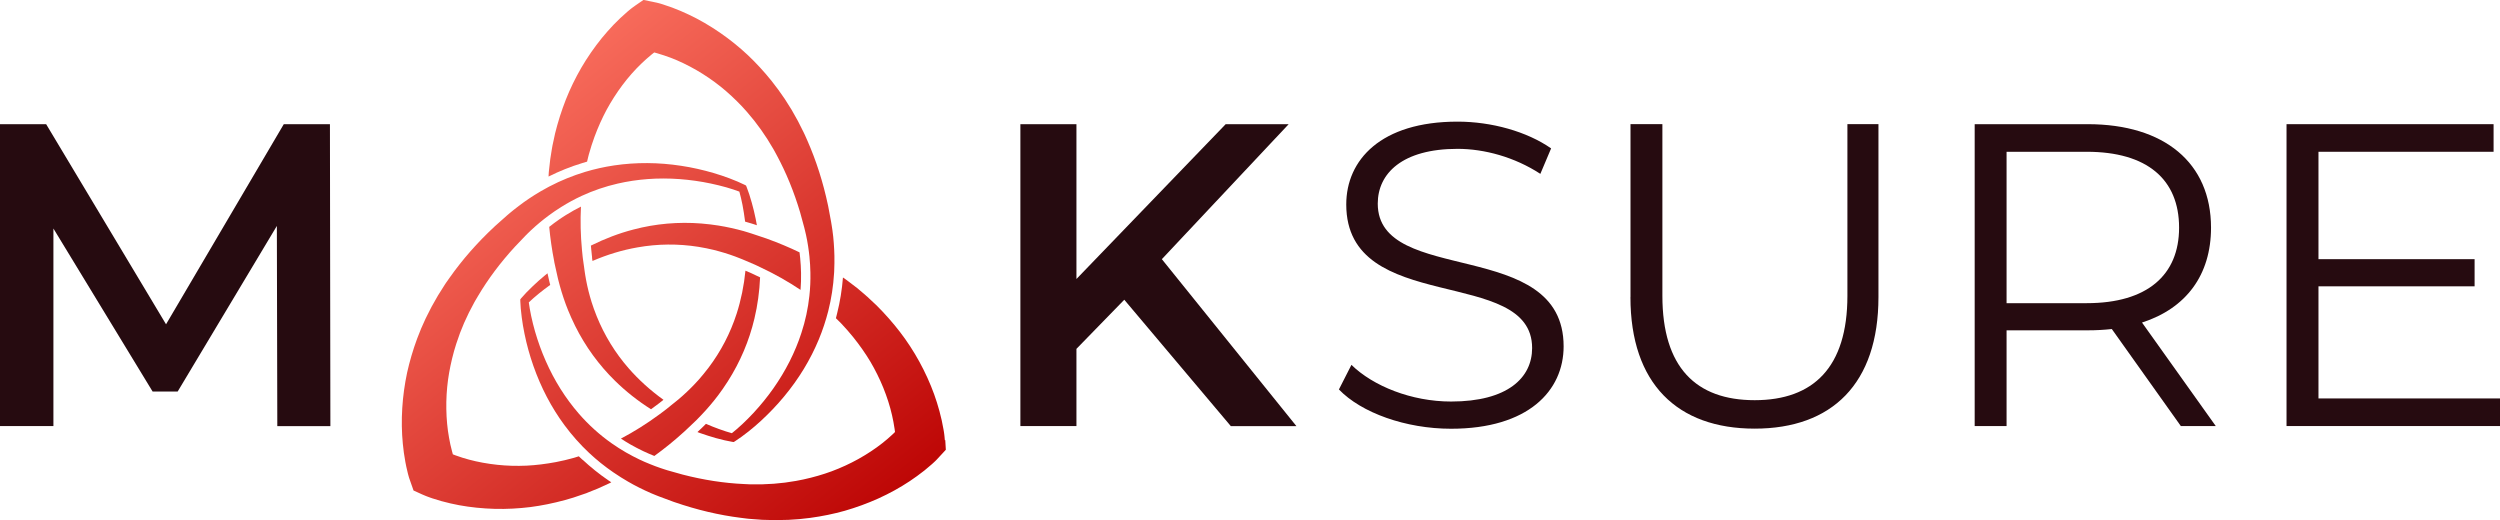
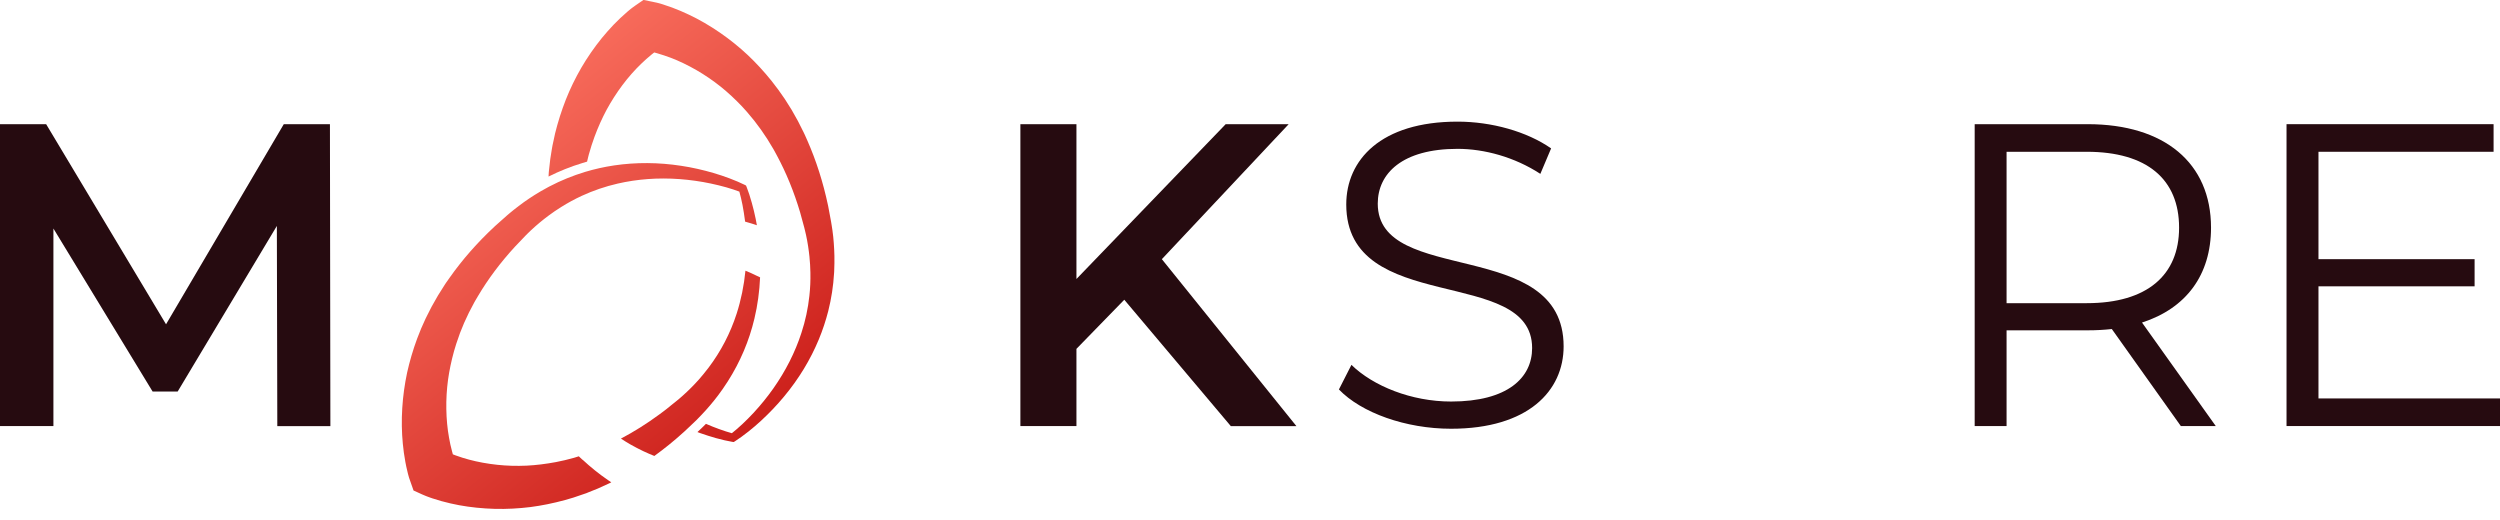
<svg xmlns="http://www.w3.org/2000/svg" xmlns:xlink="http://www.w3.org/1999/xlink" id="Layer_2" viewBox="0 0 443.73 92.32">
  <defs>
    <style>.cls-1{fill:url(#linear-gradient);}.cls-1,.cls-2,.cls-3,.cls-4,.cls-5,.cls-6,.cls-7{stroke-width:0px;}.cls-2{fill:url(#linear-gradient-6);}.cls-3{fill:url(#linear-gradient-5);}.cls-4{fill:url(#linear-gradient-2);}.cls-5{fill:url(#linear-gradient-3);}.cls-6{fill:#260b10;}.cls-7{fill:url(#linear-gradient-4);}</style>
    <linearGradient id="linear-gradient" x1="93.77" y1="-.27" x2="165.93" y2="90.1" gradientUnits="userSpaceOnUse">
      <stop offset="0" stop-color="#ff7866" />
      <stop offset="1" stop-color="#ba0000" />
    </linearGradient>
    <linearGradient id="linear-gradient-2" x1="75.65" y1="14.19" x2="147.81" y2="104.56" xlink:href="#linear-gradient" />
    <linearGradient id="linear-gradient-3" x1="69.95" y1="18.75" x2="142.11" y2="109.12" xlink:href="#linear-gradient" />
    <linearGradient id="linear-gradient-4" x1="80.25" y1="10.52" x2="152.41" y2="100.89" xlink:href="#linear-gradient" />
    <linearGradient id="linear-gradient-5" x1="82.95" y1="8.36" x2="155.11" y2="98.73" xlink:href="#linear-gradient" />
    <linearGradient id="linear-gradient-6" x1="89.61" y1="3.05" x2="161.77" y2="93.42" xlink:href="#linear-gradient" />
  </defs>
  <g id="INSTRUCTIONS">
    <path class="cls-1" d="m104.2,28.69l.21-.87c.03-.13.06-.26.1-.39l.48-1.61.53-1.54c.63-1.7,1.35-3.3,2.14-4.78.84-1.54,1.78-3.01,2.79-4.36,1.07-1.43,2.21-2.72,3.38-3.84.57-.55,1.18-1.1,1.87-1.66.13-.11.27-.21.42-.33.18.05.35.09.51.14.85.25,1.63.51,2.38.79,1.51.57,3.06,1.32,4.61,2.21,1.47.85,2.91,1.83,4.28,2.92,1.31,1.05,2.6,2.25,3.83,3.55l.9,1,1.26,1.52c.08.11.16.22.24.32l.95,1.27,1.12,1.66,1.06,1.75c.05.08.1.17.14.25l.49.9c1.66,3.08,3.05,6.48,4.13,10.12l.73,2.68c.05.16.08.32.12.49l.19.81.2.99.17,1,.14,1,.11.95v.05c.08.8.15,1.74.16,2.71.03,1.38-.03,2.76-.18,4.12-.24,2.23-.71,4.44-1.42,6.59-1.11,3.42-2.79,6.74-4.98,9.85-1.07,1.52-2.26,2.98-3.53,4.35-.65.7-1.32,1.37-1.98,1.99-.69.64-1.29,1.16-1.85,1.6-.69-.19-1.44-.43-2.32-.75-.75-.27-1.52-.58-2.28-.91l-.43.43c-.1.09-.19.19-.29.28l-.79.75c.16.06.32.12.48.18.94.33,1.88.63,2.8.89,1.11.31,2.03.51,2.88.66l.28.04.24-.15c.73-.47,1.49-1.02,2.39-1.73.75-.59,1.5-1.24,2.23-1.91,1.44-1.33,2.81-2.76,4.06-4.27,2.61-3.13,4.69-6.55,6.18-10.15.68-1.64,1.24-3.33,1.68-5.05.55-2.19.9-4.44,1.03-6.71,0-.11.01-.21.02-.32.05-1.01.05-1.98.04-2.75l-.04-1.12-.07-1.14-.1-1.14-.14-1.14-.14-.91c-.03-.2-.06-.41-.1-.61l-.51-2.74-.04-.19c-.86-4.06-2.09-7.92-3.66-11.48l-.46-1.03c-.05-.12-.11-.25-.18-.38l-1.02-2.03-1.13-2.01-.97-1.54c-.09-.15-.18-.29-.28-.44l-1.11-1.58-1.19-1.56c-1.34-1.67-2.77-3.22-4.24-4.61-1.55-1.45-3.21-2.78-4.92-3.96-1.82-1.25-3.67-2.33-5.52-3.2-.94-.45-1.92-.87-2.99-1.27-.56-.21-1.07-.38-1.58-.54l-.41-.13-.4-.11c-.11-.03-.23-.06-.36-.09l-2.33-.48-1.41.97-.54.39c-.1.08-.2.15-.29.22l-.34.28-.32.27c-.4.34-.81.71-1.24,1.12-.83.79-1.56,1.55-2.25,2.34-1.36,1.53-2.64,3.25-3.83,5.11-1.11,1.75-2.11,3.63-2.97,5.58-.81,1.85-1.51,3.83-2.1,5.91l-.39,1.48-.49,2.27v.02c-.03.17-.06.34-.09.51l-.28,1.76-.26,2.3-.05.82c1.92-.96,3.93-1.77,5.98-2.39l.87-.26Z" />
-     <path class="cls-4" d="m100.48,38.14c-.78.48-1.51,1-2.12,1.45l-.88.68c.19,2.01.48,4.04.88,6.08l.03.2.19.87.41,1.84c.02.12.05.23.08.34.02.09.05.18.07.27l.23.87.32,1.1.35,1.09.38,1.08.42,1.08c.32.77.75,1.78,1.25,2.77,1.82,3.65,4.21,6.93,7.1,9.76,1.91,1.87,4.04,3.55,6.36,5.02l.54-.4c.31-.23.62-.46.93-.69l.24-.19.5-.4c-2.31-1.66-4.38-3.53-6.18-5.59-2.4-2.75-4.3-5.85-5.67-9.24-.37-.89-.67-1.79-.91-2.53l-.29-.98-.26-.98-.23-.99-.2-.99-.14-.81c-.03-.17-.06-.34-.08-.51l-.18-1.3-.16-1.13-.04-.33c-.05-.4-.08-.79-.12-1.19-.25-2.63-.31-5.22-.18-7.72-.9.45-1.77.94-2.62,1.47Z" />
    <path class="cls-5" d="m103.38,81.6l-.65-.61-.47.15c-.13.04-.26.08-.39.12l-1.62.42-1.59.34c-1.78.33-3.53.55-5.2.63-1.75.08-3.49.03-5.18-.15-1.78-.19-3.47-.5-5.03-.92-.77-.2-1.55-.45-2.38-.75-.16-.06-.32-.12-.49-.19-.05-.18-.1-.34-.14-.51-.23-.86-.41-1.66-.54-2.45-.29-1.59-.45-3.3-.48-5.08-.03-1.7.07-3.44.3-5.17.23-1.66.59-3.39,1.07-5.11l.39-1.29.65-1.87c.05-.13.1-.25.15-.38l.6-1.47.85-1.82.95-1.81c.04-.08.09-.17.14-.25l.52-.88c1.78-3.01,3.98-5.95,6.55-8.75l1.92-2.01c.11-.12.23-.24.36-.36l.59-.57.75-.68.77-.66.79-.64.76-.58.04-.03c.64-.47,1.41-1.02,2.24-1.53,1.17-.73,2.38-1.39,3.63-1.97,2.04-.94,4.17-1.67,6.38-2.18,3.51-.81,7.21-1.08,11.01-.8,1.85.14,3.72.4,5.55.79.93.2,1.85.42,2.73.67.91.26,1.65.51,2.32.76.2.69.37,1.45.56,2.38.17.9.32,1.83.44,2.78,0,.06.01.11.02.17l1.07.31c.21.06.43.13.67.21l.35.12c-.07-.37-.14-.75-.21-1.12-.2-.98-.43-1.94-.69-2.86-.31-1.11-.6-2-.92-2.81l-.11-.26-.25-.13c-.77-.38-1.64-.75-2.72-1.16-.89-.33-1.83-.65-2.79-.93-1.88-.55-3.81-.99-5.75-1.28-4.03-.62-8.03-.64-11.89-.07-1.76.26-3.49.65-5.19,1.16-2.16.66-4.26,1.51-6.29,2.57-.09.05-.19.1-.28.15-.89.47-1.72.97-2.38,1.38l-.94.61-.94.65-.92.68-.9.7-.71.58c-.16.13-.32.27-.47.4l-2.08,1.85-.14.13c-3.04,2.83-5.71,5.87-7.95,9.05l-.65.92c-.08.11-.16.23-.23.35l-1.21,1.92-1.14,2.01-.82,1.62c-.08.15-.16.31-.23.46l-.79,1.76-.72,1.82c-.74,2.01-1.33,4.03-1.77,6.01-.44,2.08-.73,4.18-.86,6.26-.14,2.2-.1,4.35.1,6.38.1,1.04.24,2.09.45,3.22.11.58.22,1.12.35,1.63l.1.42.11.41c.03.11.07.23.1.35l.79,2.25,1.56.71.62.26c.12.05.23.09.34.13l.41.15.4.14c.5.17,1.02.33,1.6.49,1.1.3,2.14.54,3.16.73,2.01.37,4.15.59,6.35.65,2.08.05,4.2-.06,6.31-.32,2-.26,4.06-.68,6.15-1.25l1.47-.43,2.2-.75h.02c.16-.07.32-.13.48-.2l1.65-.66,2.1-.96.28-.14c-.2-.13-.4-.26-.59-.4-1.58-1.08-3.09-2.3-4.5-3.61Z" />
    <path class="cls-7" d="m114.16,80.07l1.02.46.96.4c1.75-1.27,3.47-2.65,5.12-4.15l.15-.13.65-.61,1.36-1.29c.09-.08.17-.16.25-.24.07-.07.13-.13.19-.2l.63-.65.78-.84.75-.86.73-.88.71-.91c.5-.67,1.14-1.56,1.73-2.5,2.19-3.44,3.78-7.18,4.71-11.11.57-2.38.9-4.83,1.01-7.33l-.87-.41c-.15-.07-.29-.14-.44-.21l-.28-.13-1.01-.43c-.26,2.64-.78,5.19-1.56,7.62-1.12,3.47-2.8,6.7-5,9.61-.58.77-1.19,1.49-1.7,2.08l-.69.75-.71.73-.73.71-.75.69-.62.54c-.13.12-.26.22-.4.33l-1.02.82-.89.72-.26.2c-.32.24-.63.48-.95.71-2.22,1.64-4.51,3.07-6.82,4.29.54.36,1.1.7,1.65,1.02.79.46,1.59.86,2.28,1.19Z" />
-     <path class="cls-3" d="m167.7,78.13l-.06-.67c-.01-.12-.03-.25-.04-.36l-.06-.44-.07-.41c-.09-.52-.19-1.06-.32-1.64-.25-1.11-.53-2.14-.84-3.13-.61-1.95-1.42-3.94-2.41-5.91-.93-1.86-2.02-3.68-3.25-5.42-1.17-1.64-2.51-3.27-3.99-4.84l-1.07-1.1-1.7-1.59h-.01c-.13-.13-.26-.24-.39-.35l-1.36-1.15-1.84-1.4-.67-.47c-.17,2.14-.51,4.28-1.03,6.35l-.22.88.64.63c.1.09.19.19.29.29l1.13,1.24,1.05,1.25c1.13,1.41,2.14,2.86,3,4.29.89,1.51,1.66,3.07,2.3,4.64.67,1.66,1.19,3.29,1.55,4.87.18.78.33,1.58.46,2.46.02.17.04.34.07.53-.13.13-.26.25-.38.37-.65.61-1.27,1.14-1.9,1.63-1.27,1-2.7,1.94-4.26,2.81-1.48.82-3.07,1.55-4.7,2.16-1.57.58-3.27,1.07-5.02,1.45l-1.32.26-1.95.3c-.13.02-.27.03-.4.04l-1.58.16-2,.1h-2.04c-.09.01-.2,0-.29,0l-1.03-.05c-3.49-.16-7.12-.72-10.8-1.67l-2.67-.75c-.16-.04-.32-.09-.48-.15l-.79-.26-.95-.34-.94-.37-.77-.32-.17-.07-.92-.42c-.72-.35-1.56-.77-2.4-1.26-.86-.5-1.7-1.03-2.51-1.6-2.15-1.51-4.11-3.28-5.85-5.28-2.36-2.72-4.34-5.86-5.87-9.34-.75-1.7-1.39-3.47-1.91-5.27-.26-.92-.49-1.83-.68-2.73-.19-.92-.33-1.7-.42-2.41.52-.5,1.11-1.01,1.84-1.61.62-.5,1.28-1,1.96-1.49l-.15-.59c-.03-.13-.06-.26-.09-.4l-.24-1.07c-.13.11-.27.21-.4.32-.77.63-1.51,1.29-2.2,1.95-.84.8-1.49,1.47-2.05,2.13l-.18.22v.28c.03.86.11,1.8.26,2.94.12.95.29,1.92.49,2.9.39,1.92.92,3.83,1.57,5.68,1.35,3.85,3.2,7.39,5.52,10.53,1.31,1.77,2.77,3.42,4.37,4.92,1.34,1.26,2.78,2.41,4.31,3.46.45.31.9.61,1.34.88.45.28.88.54,1.26.76l.98.55,1.02.53,1.03.5,1.04.47.85.35c.19.08.39.16.58.23l2.61.97.18.06c3.92,1.35,7.87,2.29,11.73,2.77l1.12.14c.13.02.28.03.41.04l2.26.17,2.31.06,1.82-.04c.17,0,.34,0,.52-.01l1.93-.13,1.95-.22c2.12-.29,4.18-.71,6.13-1.26,2.04-.59,4.04-1.32,5.93-2.17,2.01-.91,3.89-1.95,5.59-3.08.87-.58,1.73-1.2,2.63-1.91.46-.37.88-.72,1.28-1.08l.32-.29.31-.29c.09-.08.18-.17.26-.26l1.62-1.75-.1-1.71Z" />
-     <path class="cls-2" d="m105.07,45.69l.09.63c2.61-1.13,5.29-1.94,7.98-2.41,3.59-.64,7.23-.67,10.83-.1.95.15,1.88.35,2.64.53l.99.26.97.28.97.31.96.34.77.3c.16.06.32.12.48.19l.71.3,1.54.66.3.14c.23.1.45.21.67.32,2.54,1.19,4.92,2.54,7.12,4.01.08-1,.11-2,.09-3-.01-.92-.08-1.81-.15-2.57v-.03s-.12-1.06-.12-1.06c-1.82-.88-3.71-1.67-5.66-2.38l-.19-.07-1.46-.49-1.17-.39c-.2-.07-.4-.13-.6-.19l-.43-.13-.43-.13-1.1-.29-1.11-.26-1.12-.23-1.14-.2c-.82-.12-1.91-.28-3.02-.36-4.06-.32-8.11.03-12.02,1.06-2.59.67-5.12,1.64-7.58,2.86l.06.67c.04.38.07.77.12,1.15l.04.31Z" />
    <path class="cls-6" d="m49.22,75.62l-.08-35.52-17.61,29.4h-4.44l-17.61-28.94v35.06H0V22.04h8.19l21.28,35.52,20.9-35.52h8.19l.08,53.59h-9.42Z" />
    <path class="cls-6" d="m199.56,53.19l-8.5,8.73v13.7h-9.95V22.04h9.95v27.48l26.49-27.48h11.18l-22.51,23.96,23.88,29.63h-11.64l-18.91-22.43Z" />
    <path class="cls-6" d="m237.65,69.12l2.22-4.36c3.83,3.75,10.64,6.51,17.68,6.51,10.03,0,14.39-4.21,14.39-9.49,0-14.7-32.99-5.66-32.99-25.49,0-7.88,6.12-14.7,19.75-14.7,6.05,0,12.32,1.76,16.61,4.75l-1.91,4.52c-4.59-2.99-9.95-4.44-14.7-4.44-9.8,0-14.16,4.36-14.16,9.72,0,14.7,32.99,5.82,32.99,25.34,0,7.88-6.28,14.62-19.98,14.62-8.04,0-15.92-2.83-19.9-6.97Z" />
-     <path class="cls-6" d="m289.4,52.73v-30.7h5.66v30.47c0,12.71,5.97,18.53,16.38,18.53s16.46-5.82,16.46-18.53v-30.47h5.51v30.7c0,15.39-8.27,23.35-21.97,23.35s-22.05-7.96-22.05-23.35Z" />
    <path class="cls-6" d="m387.08,75.62l-12.25-17.22c-1.38.15-2.76.23-4.29.23h-14.39v16.99h-5.66V22.04h20.06c13.63,0,21.89,6.89,21.89,18.37,0,8.42-4.44,14.32-12.25,16.84l13.09,18.37h-6.2Zm-.31-35.21c0-8.57-5.67-13.47-16.38-13.47h-14.24v26.87h14.24c10.72,0,16.38-4.98,16.38-13.4Z" />
    <path class="cls-6" d="m443.73,70.72v4.9h-37.89V22.04h36.75v4.9h-31.08v19.06h27.71v4.82h-27.71v19.9h32.23Z" />
  </g>
</svg>